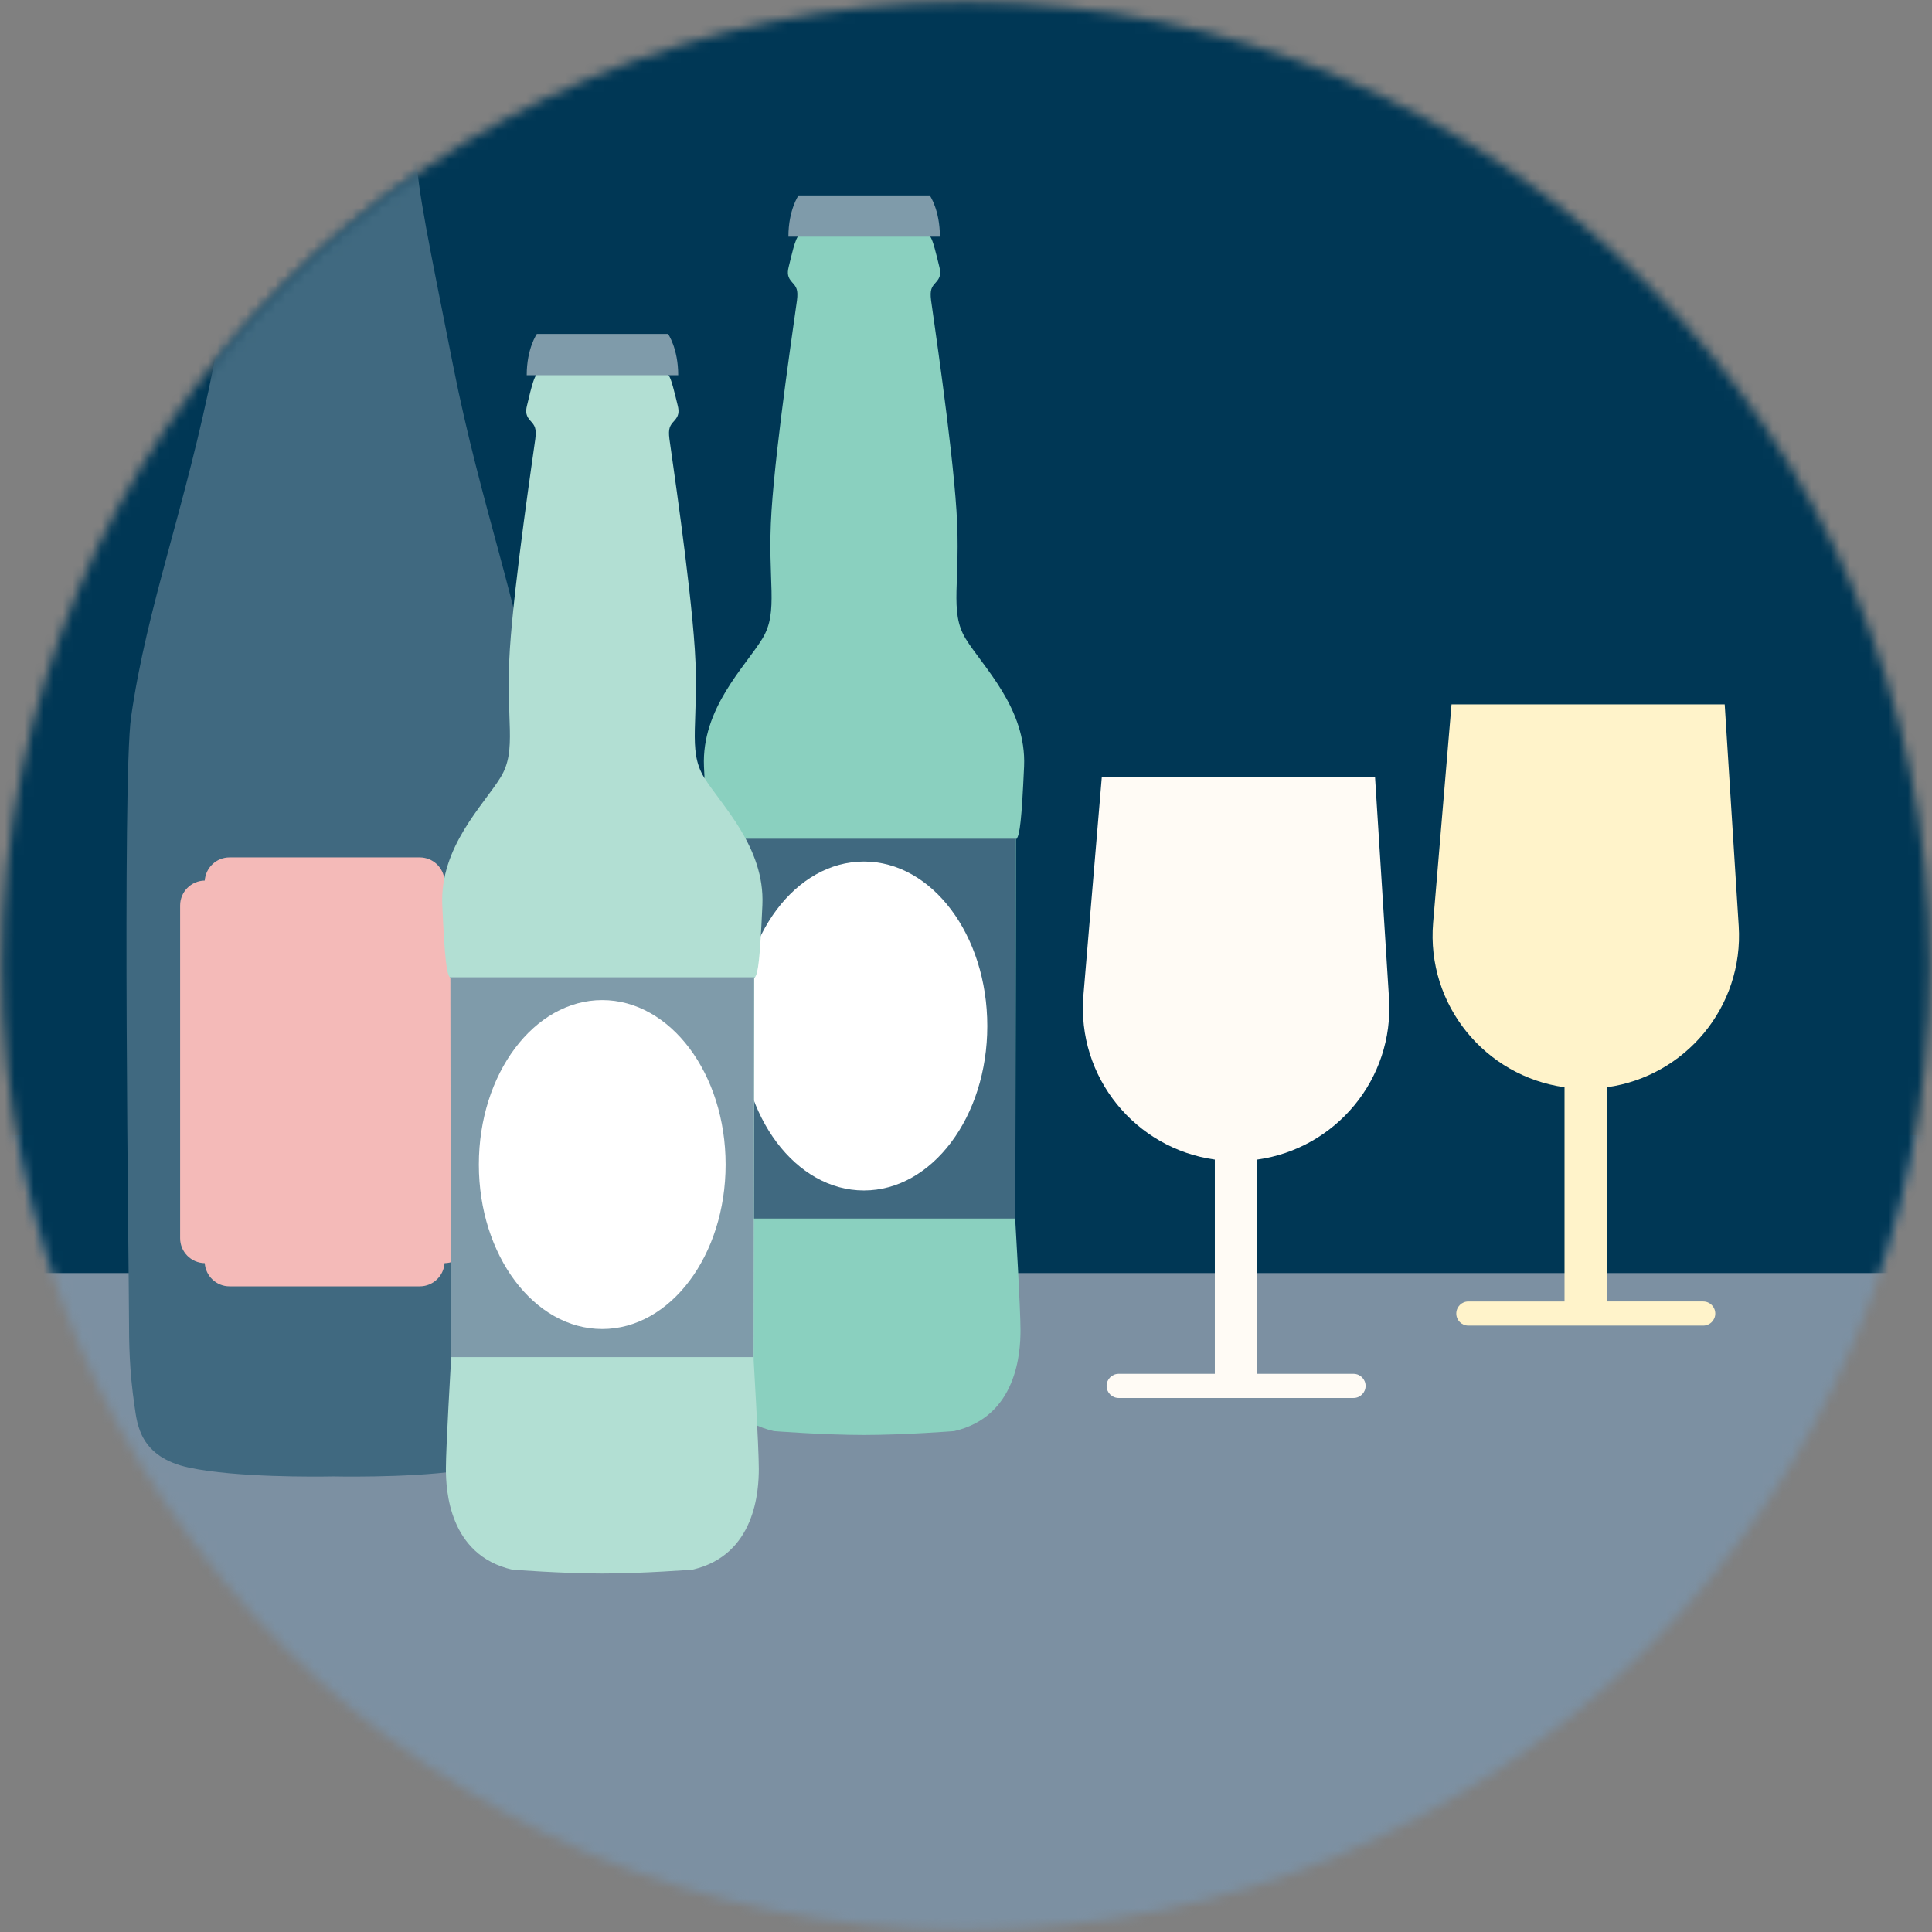
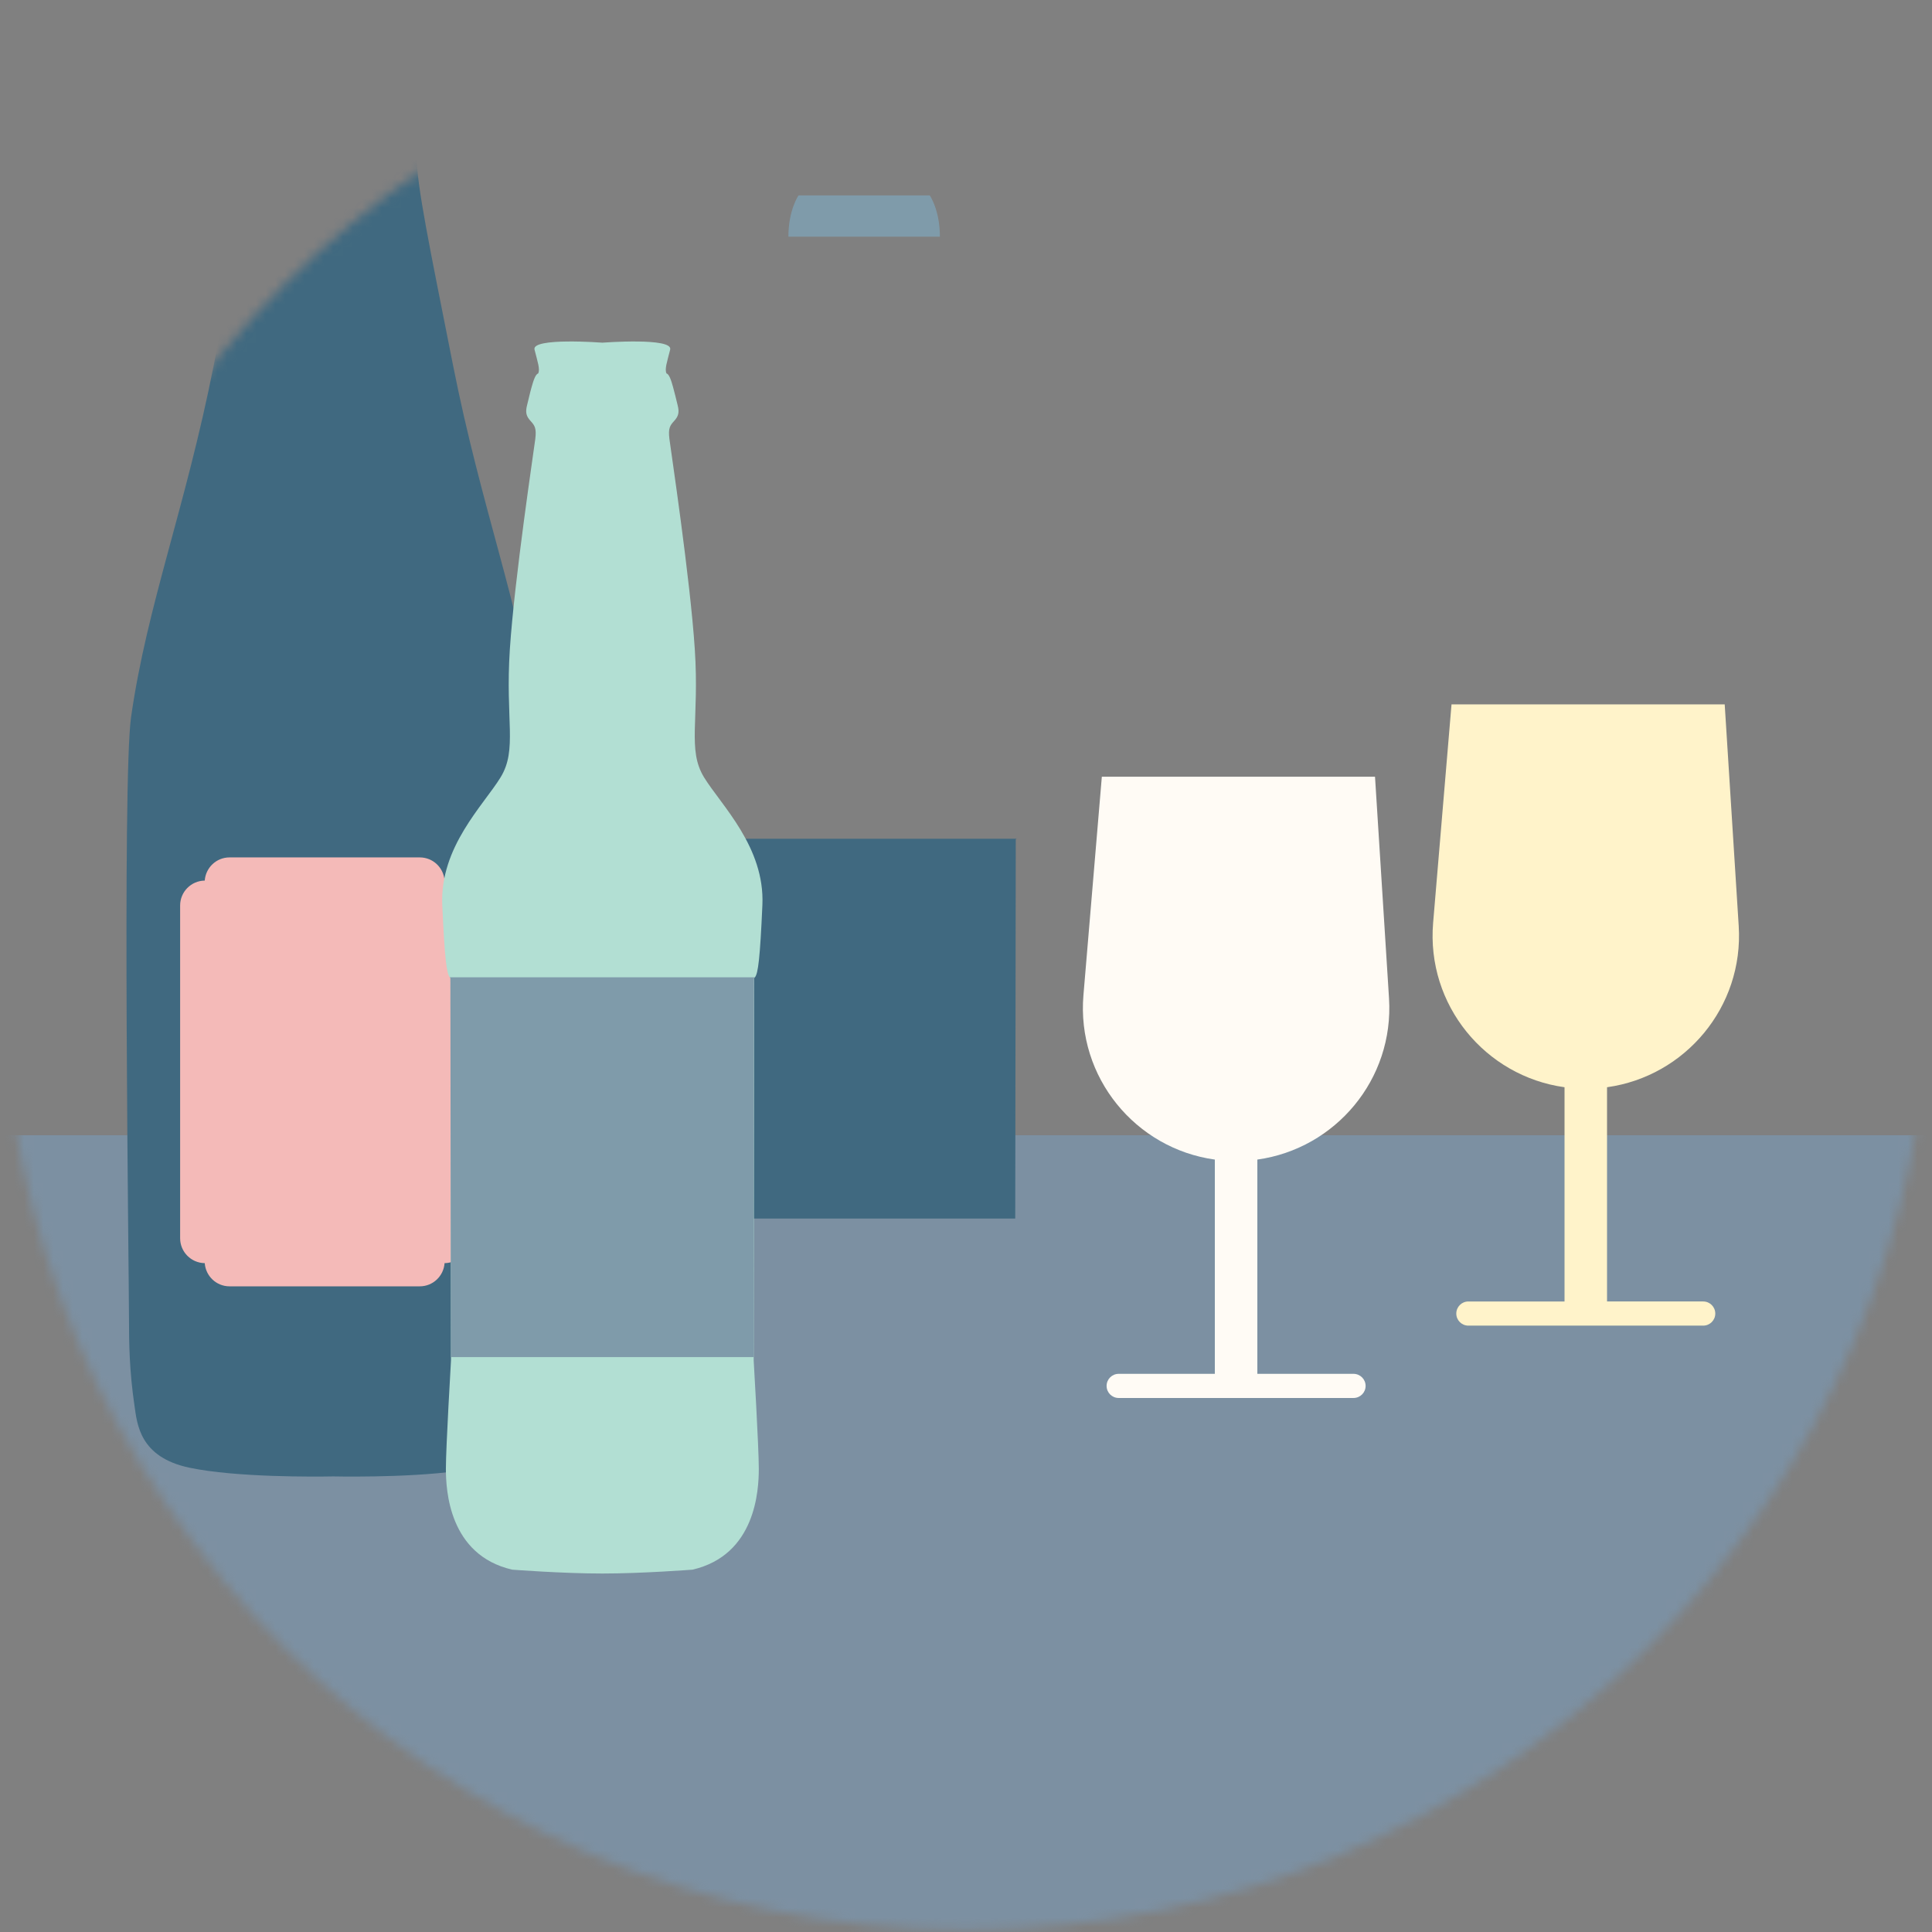
<svg xmlns="http://www.w3.org/2000/svg" xmlns:xlink="http://www.w3.org/1999/xlink" width="200" height="200" viewBox="0 0 200 200">
  <rect x="0" y="0" width="200" height="200" fill="#808080" stroke="none" />
  <defs>
    <path id="r9onfk919a" d="M.214 100c0 55.11 44.676 99.786 99.786 99.786 55.111 0 99.786-44.676 99.786-99.786C199.786 44.889 155.111.213 100 .213 44.89.213.214 44.889.214 100z" />
-     <path id="q77k3bqp7c" d="M.214 100c0 55.11 44.676 99.786 99.786 99.786 55.111 0 99.786-44.676 99.786-99.786C199.786 44.889 155.111.213 100 .213 44.89.213.214 44.889.214 100z" />
    <path id="zhg85oss9e" d="M.214 100c0 55.11 44.676 99.786 99.786 99.786 55.111 0 99.786-44.676 99.786-99.786C199.786 44.889 155.111.213 100 .213 44.89.213.214 44.889.214 100" />
  </defs>
  <g fill="none" fill-rule="evenodd">
    <g>
      <g>
        <g>
          <g>
            <g transform="translate(-176 -2358) translate(106 2138) translate(15 220) translate(55)">
              <mask id="lv20l2fodb" fill="#fff">
                <use xlink:href="#r9onfk919a" />
              </mask>
              <path fill="#7C90A2" d="M212.909 222.419L-10.699 222.419 -9.694 117.518 213.916 117.518z" mask="url(#lv20l2fodb)" />
            </g>
            <g transform="translate(-176 -2358) translate(106 2138) translate(15 220) translate(55)">
              <mask id="3oicjewsxd" fill="#fff">
                <use xlink:href="#q77k3bqp7c" />
              </mask>
              <path fill="#003755" d="M211.315 131.788L-12.293 131.788 -11.288 -6.287 212.322 -6.287z" mask="url(#3oicjewsxd)" />
            </g>
            <g transform="translate(-176 -2358) translate(106 2138) translate(15 220) translate(55)">
              <mask id="22duiflezf" fill="#fff">
                <use xlink:href="#zhg85oss9e" />
              </mask>
              <path fill="#406980" d="M55.454 74.234c-1.662-11.639-5.626-21.6-8.567-36.479-2.418-12.23-3.735-18.417-3.787-21.813 1.156-1.83 1.067-2.898.32-4.64-.746-1.74-.74-1.899-.16-2.56.581-.665-.284-2.128-.365-2.79-.072-.578-6.668-.529-8.383-.505-1.716-.024-8.313-.073-8.385.504-.08.663-.945 2.126-.365 2.791.581.661.587.82-.16 2.56-.746 1.742-.835 2.81.321 4.64-.055 3.396-1.369 9.582-3.787 21.813-2.94 14.878-6.906 24.84-8.568 36.48-.926 6.47-.214 58.236-.214 62.29 0 2.467.035 5.385.57 9.012.276 1.886.531 5.316 5.69 6.4 4.838 1.015 12.998.936 14.898.901 1.898.035 10.058.114 14.897-.902 5.156-1.083 5.413-4.513 5.691-6.399.532-3.627.568-6.545.568-9.013 0-4.053.712-55.82-.214-62.29" mask="url(#22duiflezf)" />
            </g>
            <g fill="#F4BAB8">
              <path d="M28.022 3.158C27.926 1.819 26.82.759 25.457.759H5.759c-1.363 0-2.467 1.06-2.564 2.399-1.41.019-2.548 1.165-2.548 2.58v34.444c0 1.414 1.138 2.559 2.548 2.578.097 1.339 1.201 2.4 2.564 2.4h19.698c1.363 0 2.469-1.061 2.565-2.4 1.41-.019 2.549-1.164 2.549-2.578V5.738c0-1.415-1.14-2.561-2.55-2.58" transform="translate(-176 -2358) translate(106 2138) translate(15 220) translate(55) translate(18 88)" />
            </g>
            <g fill="#8AD0BF">
-               <path d="M33.11 105.47s.532 8.994.532 11.227c0 2.23-.32 8.934-6.862 10.45 0 0-5.19.402-9.336.402-4.15 0-9.336-.401-9.336-.401-6.542-1.517-6.86-8.221-6.86-10.451 0-2.233.53-11.226.53-11.226v-.325c-.007-3.691-.053-37.384-.053-39.243-.023-.02-.053-.042-.078-.078-.324-.395-.524-1.901-.773-7.476-.265-6.011 4.282-10.351 6.035-13.22 1.76-2.87.478-5.904.958-13.245.483-7.34 2.497-20.663 2.633-21.777.141-1.123-.059-1.4-.495-1.878-.439-.478-.539-.88-.362-1.595.184-.72.278-1.198.48-1.92.2-.713.418-1.334.677-1.392.22-.437-.059-1.2-.377-2.474-.319-1.275 7.021-.715 7.021-.715s7.34-.56 7.02.715c-.318 1.275-.596 2.037-.376 2.474.258.058.477.679.671 1.393.202.72.303 1.199.485 1.919.178.715.078 1.117-.36 1.595-.437.478-.637.755-.497 1.878.137 1.114 2.151 14.437 2.628 21.777.48 7.34-.798 10.375.956 13.245 1.761 2.869 6.308 7.209 6.041 13.22-.248 5.575-.449 7.08-.772 7.476-.025.036-.055.059-.077.078 0 1.859-.047 35.564-.053 39.243v.325z" transform="translate(-176 -2358) translate(106 2138) translate(15 220) translate(55) translate(72 21)" />
-             </g>
+               </g>
            <g fill="#7F9BAA">
              <path d="M15.248.23H1.664S.615 1.724.615 4.5h15.683c0-2.776-1.05-4.27-1.05-4.27" transform="translate(-176 -2358) translate(106 2138) translate(15 220) translate(55) translate(81 20)" />
            </g>
            <g fill="#406980">
              <path d="M32.228.825c-.023.035-.053.06-.077.078 0 1.86-.047 35.564-.054 39.242H.765C.761 36.455.713 2.762.713.903.69.884.66.86.635.825h31.593z" transform="translate(-176 -2358) translate(106 2138) translate(15 220) translate(55) translate(73 86)" />
            </g>
            <g fill="#FFF">
-               <path d="M26.205 17.212c0 9.403-5.719 17.026-12.773 17.026C6.378 34.238.66 26.615.66 17.212.66 7.81 6.378.186 13.432.186S26.205 7.81 26.205 17.212" transform="translate(-176 -2358) translate(106 2138) translate(15 220) translate(55) translate(76 89)" />
-             </g>
+               </g>
            <g fill="#FFFBF5">
              <path d="M28.117 62.218H18.16v-22.18c8.082-1.121 14.16-8.302 13.631-16.691L30.341.407H2.062L.157 23.02c-.716 8.503 5.398 15.884 13.602 17.02v22.179H3.805c-.694 0-1.25.56-1.25 1.25 0 .692.556 1.249 1.25 1.249h24.312c.691 0 1.25-.557 1.25-1.248 0-.69-.559-1.251-1.25-1.251" transform="translate(-176 -2358) translate(106 2138) translate(15 220) translate(55) translate(112 80)" />
            </g>
            <g fill="#FFF3CA">
              <path d="M28.317 62.727H18.36V40.55c8.082-1.123 14.16-8.303 13.631-16.692L30.541.918H2.261L.357 23.529C-.36 32.032 5.755 39.413 13.96 40.55v22.178H4.005c-.694 0-1.25.561-1.25 1.252 0 .69.556 1.248 1.25 1.248h24.312c.691 0 1.248-.558 1.248-1.248s-.557-1.252-1.248-1.252" transform="translate(-176 -2358) translate(106 2138) translate(15 220) translate(55) translate(148 72)" />
            </g>
            <g fill="#B2DFD3">
              <path d="M33.02 105.813s.531 8.993.531 11.225c0 2.23-.319 8.934-6.86 10.452 0 0-5.192.4-9.337.4-4.15 0-9.336-.4-9.336-.4-6.543-1.517-6.86-8.221-6.86-10.451 0-2.233.53-11.227.53-11.227v-.325c-.006-3.69-.053-37.383-.053-39.242-.022-.02-.052-.043-.077-.079-.325-.394-.524-1.9-.774-7.475C.52 52.678 5.066 48.338 6.82 45.47c1.76-2.87.479-5.904.958-13.245.484-7.34 2.497-20.663 2.634-21.777.14-1.123-.06-1.4-.496-1.879-.438-.478-.54-.88-.361-1.595.184-.72.277-1.197.48-1.918.2-.715.417-1.336.675-1.394.222-.436-.057-1.198-.377-2.474-.318-1.274 7.021-.715 7.021-.715s7.34-.56 7.021.716c-.317 1.275-.596 2.037-.375 2.474.258.057.477.679.67 1.392.203.721.303 1.2.485 1.92.178.715.078 1.116-.36 1.594-.438.479-.637.755-.497 1.878.137 1.114 2.15 14.438 2.628 21.777.48 7.341-.797 10.375.956 13.245 1.76 2.87 6.307 7.21 6.04 13.22-.246 5.576-.447 7.082-.77 7.477-.026.035-.056.058-.078.078 0 1.858-.047 35.563-.053 39.242v.326z" transform="translate(-176 -2358) translate(106 2138) translate(15 220) translate(55) translate(45 35)" />
            </g>
            <g fill="#7F9BAA">
-               <path d="M15.158.571H1.574S.525 2.066.525 4.841h15.682c0-2.775-1.049-4.27-1.049-4.27" transform="translate(-176 -2358) translate(106 2138) translate(15 220) translate(55) translate(54 34)" />
-             </g>
+               </g>
            <g fill="#7F9BAA">
              <path d="M32.138.167c-.023.035-.053.059-.077.077 0 1.86-.047 35.565-.053 39.243H.676C.67 35.797.623 2.104.623.244.6.226.57.202.546.167h31.592z" transform="translate(-176 -2358) translate(106 2138) translate(15 220) translate(55) translate(46 101)" />
            </g>
            <g fill="#FFF">
-               <path d="M26.115 17.554c0 9.403-5.719 17.026-12.773 17.026C6.287 34.58.57 26.957.57 17.554.57 8.152 6.287.528 13.342.528c7.054 0 12.773 7.624 12.773 17.026" transform="translate(-176 -2358) translate(106 2138) translate(15 220) translate(55) translate(49 103)" />
-             </g>
+               </g>
          </g>
        </g>
      </g>
    </g>
  </g>
</svg>